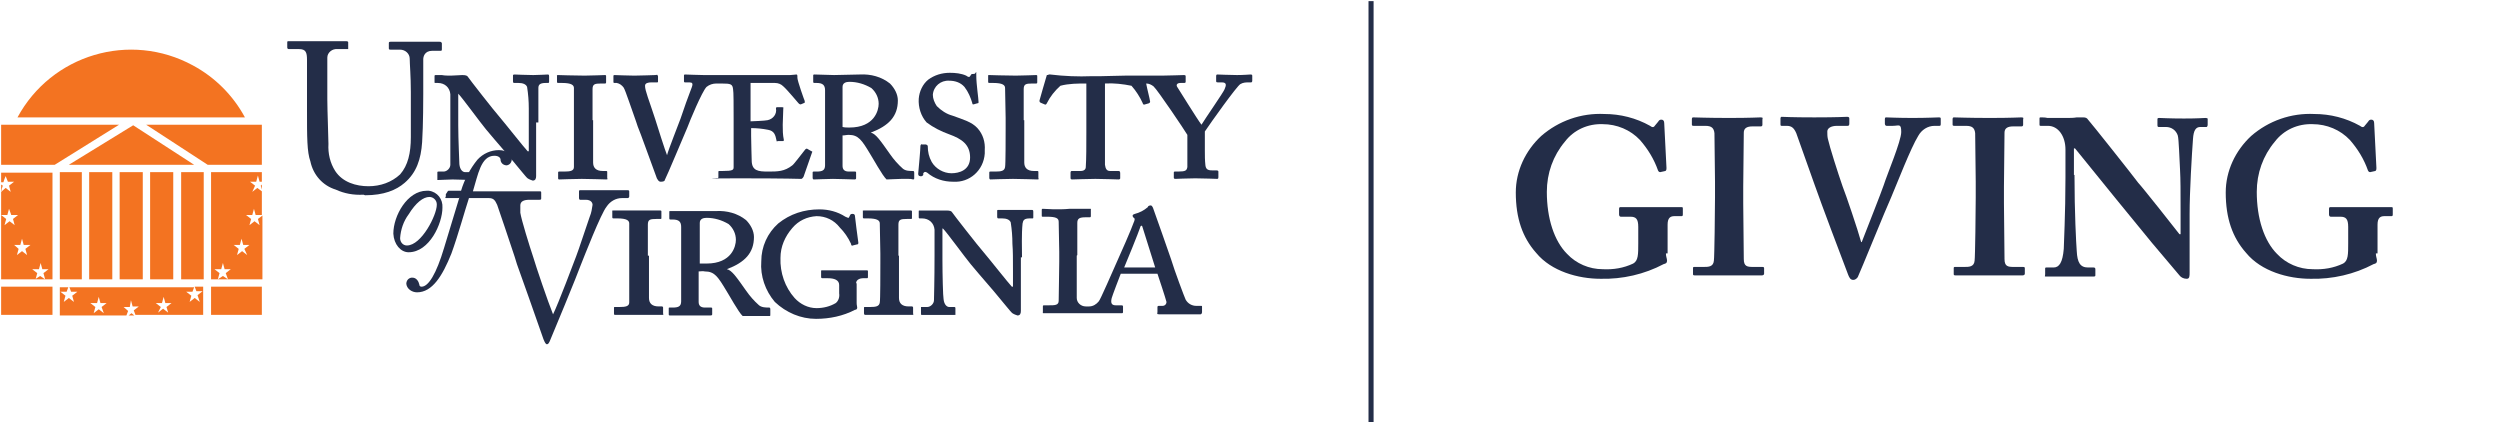
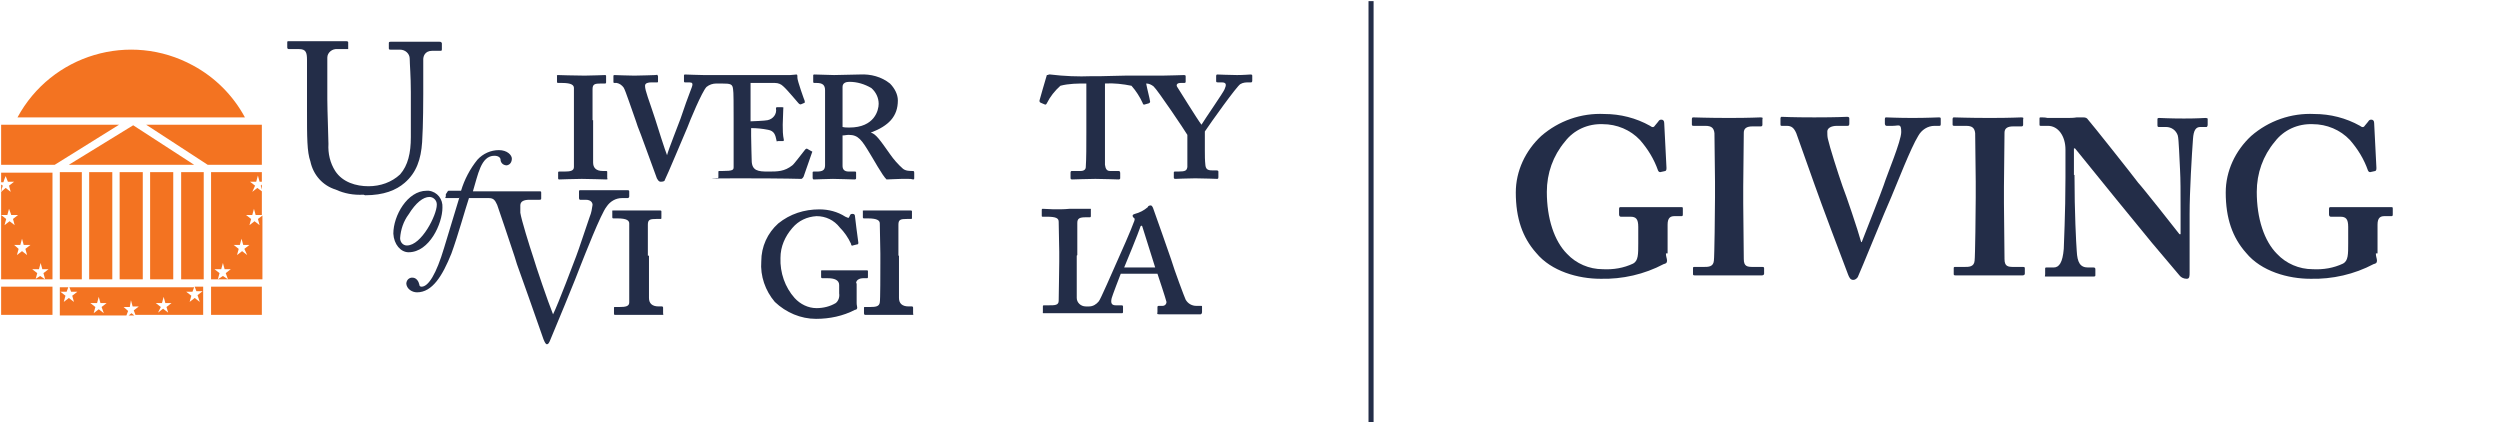
<svg xmlns="http://www.w3.org/2000/svg" id="Layer_1" version="1.1" viewBox="0 0 443 74.8">
  <defs>
    <style>
      .st0 {
        fill: #232d48;
      }

      .st1 {
        fill: #f37321;
      }
    </style>
  </defs>
  <path class="st1" d="M32.1,30.5h4v19h-4v-19ZM10.6,30.5h3.9v19h-3.9v-19ZM15.8,30.5h4.1v19h-4.1v-19ZM21.2,30.5h4.1v19h-4.1v-19ZM26.6,30.5h4.1v19h-4.1v-19ZM34.4,29.2H12.2l11.4-7,10.8,7ZM9.7,29.2H.2v-7.1h20.9l-11.4,7.1ZM25.9,22.1h20.5v7.1h-9.6l-10.9-7.1ZM43.4,20.8H3.1c6-11.1,19.9-15.3,31.1-9.2,3.9,2.1,7.1,5.3,9.2,9.2ZM3.3,44.1l-.3,1.1.9-.7.9.7-.3-1.1.9-.7h-1.2l-.3-1.1-.3,1.1h-1.1l.8.7ZM.2,38.1l.9.7-.3,1.1.9-.7.9.7-.3-1.1.9-.7h-1.2l-.4-1.1-.3,1.1H.2ZM9.3,49.5h-1.3l-.3-1.1.9-.7h-1.1l-.3-1.1-.3,1.1h-1.2l.9.7-.3,1.1H.2v-15.5l.8-.7.9.7-.3-1.1.9-.7h-1.1l-.4-1-.2.5-.2.6H.2v-1.7h9.1v18.9ZM8,49.5h-1.8l.9-.6.9.6ZM.2,33.8v-1.1l.3.2-.2.6v.3ZM.2,50.8h9.1v5H.2v-5ZM37.4,50.8h9v5h-9v-5ZM29.5,54.4l.9-.7h-1.1l-.3-1.1-.3,1.1h-1.1l.9.7-.5,1,.9-.7.9.7-.3-1ZM22.7,55.1l-.3.8h-11.8v-5h1.5l-.3.8h-1.1l.9.7-.3,1.1.9-.7.9.7-.3-1.1.9-.7h-1.1l-.3-.8h22.1l-.3.8h-1.1l.9.7-.3,1.1.9-.7.9.7-.4-1.2.9-.7h-1.1l-.3-.8h1.5v5h-12l-.3-.8.9-.7h-1.1l-.3-1.1-.2,1.2h-1.1l.8.7ZM16.9,54.4l-.3,1.1.9-.7.9.7-.4-1.1.9-.7h-1.1l-.3-1.1-.3,1.1h-1.2l.9.7ZM23.8,55.9h-1l.5-.4.5.4ZM43.3,44.1l.9-.7h-1.1l-.3-1.1-.3,1.1h-1.1l.9.7-.3,1.1.9-.7.9.7-.5-1.1ZM40.4,49.5l-.4-1.1.9-.7h-1.1l-.3-1.1-.3,1.1h-1.2l.9.7-.3,1.1.9-.6s.9.6.9.6ZM46.4,49.5h-9v-19h9v1.7h-.4l-.3-1.1-.3,1.1h-1.1l.9.7-.5,1.1.9-.7.8.6v4.2h-1.1l-.3-1.1-.3,1.1h-1.1l.9.7-.3,1.1.9-.7.9.7-.3-1.1.8-.6v11.3h-.1ZM46.4,32.7v.9l-.2-.7.2-.2Z" />
  <path class="st0" d="M295.2,44.9c0,.6.2.9.2,1.3s-.2.5-.6.6c-3.4,1.8-7.3,2.7-11.2,2.6-3.9,0-8.7-1.3-11.4-4.6-2.4-2.7-3.6-6.1-3.6-10.7,0-3.8,1.7-7.4,4.5-10,3.1-2.7,7.1-4.1,11.2-3.9,2.8,0,5.6.7,8.1,2.1.5.4.7.2.9-.1l.5-.6c.2-.3.3-.4.6-.4s.5.2.5.6l.4,7.9c0,.3,0,.5-.2.6l-.9.2c-.2,0-.3-.1-.4-.3-.7-2-1.8-3.8-3.2-5.4-1.7-1.8-4.1-2.8-6.6-2.8-2.6-.1-5.1,1-6.7,3.1-2.1,2.5-3.2,5.6-3.2,8.9,0,4.7,1.3,8.7,3.6,11,1.6,1.7,3.9,2.7,6.3,2.7,1.9.1,3.7-.2,5.4-1,.9-.5.9-1.6.9-3.6v-2.9c0-1.4-.4-1.8-1.4-1.8h-1.7c-.2,0-.3-.2-.3-.4v-1c0-.2.1-.3.2-.3.5,0,2.4,0,5.6,0s4.7,0,5.1,0,.4,0,.4.3v1c0,.1,0,.3-.2.3,0,0,0,0,0,0h-1.3c-.7,0-1.2.3-1.2,1.5v5.1h-.2Z" />
  <path class="st0" d="M367.6,31c0,6.7.3,12.2.4,13.5.1,2,.6,2.9,2,2.9h1c.3,0,.3.2.3.4v.9c0,.2,0,.3-.3.3s-2.8,0-4.3,0-3.7,0-4.1,0-.2,0-.2-.4v-1c0-.1,0-.2.2-.2h1.3c1,0,1.6-.9,1.8-3.3,0-.7.3-6.2.3-12.6v-5c0-2.4-1.3-4.2-3.1-4.2h-1.3c-.2,0-.2-.1-.2-.3v-1c0-.2.1-.2.2-.2.4,0,.8,0,1.2.1h3.5c.6,0,1.1,0,1.7-.1h1.1c.5,0,.7.1.9.4.4.4,8.1,10.1,8.9,11.2.6.6,6.7,8.3,7.3,9.1h.2v-4.1c0-3.5,0-5.5-.1-7.4-.1-1.5-.2-5.4-.4-6-.3-.9-1.1-1.5-2.1-1.5h-1.3c-.2,0-.2-.2-.2-.4v-.9c0-.2,0-.3.3-.3.5,0,1.7.1,4.4.1s3.3-.1,3.8-.1.4.2.4.3v.9c0,.2-.1.4-.2.4h-1.1c-.8,0-1.2.6-1.3,2.1-.2,2.7-.6,9.3-.6,13.3v10.4c0,.6,0,1.1-.5,1.1-.5,0-1-.2-1.3-.6-.3-.4-2.4-2.8-4.9-5.8-2.8-3.4-5.8-7.1-6.3-7.7s-6.9-8.5-7.3-9h-.2v4.7h.1Z" />
  <path class="st0" d="M355.1,36c0,.4.1,9.5.1,9.9,0,1.3.6,1.4,1.6,1.4h1.7c.1,0,.3,0,.3.2,0,0,0,0,0,0v1c0,.2-.2.3-.4.3-.5,0-2.1,0-5.8,0s-5.7,0-6.1,0c-.1,0-.3,0-.3-.2,0,0,0,0,0,0v-1.1c0-.2.1-.2.3-.2h1.6c.8,0,1.7,0,1.8-1.1.1-.6.2-9.1.2-11.2v-2.8c0-.9-.1-8.1-.1-8.6-.1-.9-.5-1.3-1.6-1.3h-2.1c-.1,0-.3,0-.3-.2,0,0,0,0,0,0v-1c0-.2.1-.3.2-.3.5,0,2.5.1,6.4.1s5.1-.1,5.6-.1.3.2.3.4v.9c0,.2-.1.3-.3.3h-1.5c-.9,0-1.5.3-1.5,1.1s-.1,9.1-.1,9.6v3h0Z" />
  <path class="st0" d="M334,21.1c0-.1,0-.3.2-.3,0,0,0,0,0,0,.3,0,2.1.1,4.7.1s4.3-.1,4.7-.1c.1,0,.3,0,.3.2,0,0,0,0,0,0v1c0,.1,0,.3-.2.3,0,0,0,0,0,0h-.9c-1.2,0-2.3.7-2.9,1.8-1.3,2.1-3.7,8.3-4.8,10.9-.8,1.7-5.5,13.3-5.9,14.1-.2.3-.5.5-.8.5-.5,0-.7-.4-.9-.9-1.3-3.4-4.7-12.4-6-16.1-1-2.8-2.8-7.9-3.2-9-.4-.9-.8-1.3-1.7-1.3h-.9c-.2,0-.2-.1-.2-.4v-.9c0-.2.1-.3.2-.3.4,0,1.7.1,5.8.1s5.5-.1,5.8-.1.4.1.4.3v.9c0,.3-.1.4-.3.4h-1.9c-1,0-1.7.4-1.7,1,0,.4,0,.9.1,1.3.3,1.4,1.8,6.1,2.6,8.4.6,1.5,2.7,7.7,3.3,9.9h.1c.9-2.3,3.5-8.9,3.9-10.1.6-1.9,3.1-7.8,3.1-9.4s-.4-1.1-1.5-1.1h-1.1c-.2,0-.3-.2-.3-.4v-.9h0Z" />
  <path class="st0" d="M308.9,36c0,.4.1,9.5.1,9.9,0,1.3.6,1.4,1.6,1.4h1.7c.1,0,.3,0,.3.2,0,0,0,0,0,0v1c0,.2-.2.3-.4.3-.5,0-2.1,0-5.8,0s-5.7,0-6.1,0c-.1,0-.3,0-.3-.2,0,0,0,0,0,0v-1.1c0-.2.1-.2.3-.2h1.6c.8,0,1.7,0,1.8-1.1.1-.6.2-9.1.2-11.2v-2.8c0-.9-.1-8.1-.1-8.6-.1-.9-.5-1.3-1.6-1.3h-2.1c-.1,0-.3,0-.3-.2,0,0,0,0,0,0v-1c0-.2.1-.3.2-.3.5,0,2.5.1,6.4.1s5.1-.1,5.6-.1.3.2.3.4v.9c0,.2-.1.3-.3.3h-1.5c-.9,0-1.5.3-1.5,1.1s-.1,9.1-.1,9.6v3h0Z" />
  <path class="st0" d="M421,44.9c0,.6.2.9.2,1.3s-.2.5-.6.6c-3.4,1.8-7.3,2.7-11.2,2.6-3.9,0-8.7-1.3-11.4-4.6-2.4-2.7-3.6-6.1-3.6-10.7,0-3.8,1.7-7.4,4.5-10,3.1-2.7,7.1-4.1,11.2-3.9,2.8,0,5.6.7,8.1,2.1.5.4.7.2.9-.1l.5-.6c.2-.3.3-.4.6-.4s.5.2.5.6l.4,7.9c0,.3,0,.5-.2.6l-.9.2c-.2,0-.3-.1-.4-.3-.7-2-1.8-3.8-3.2-5.4-1.7-1.8-4.1-2.8-6.6-2.8-2.6-.1-5.1,1-6.7,3.1-2.1,2.5-3.2,5.6-3.2,8.9,0,4.7,1.3,8.7,3.6,11,1.6,1.7,3.9,2.7,6.3,2.7,1.9.1,3.7-.2,5.4-1,.9-.5.9-1.6.9-3.6v-2.9c0-1.4-.4-1.8-1.4-1.8h-1.7c-.2,0-.3-.2-.3-.4v-1c0-.2.1-.3.2-.3.5,0,2.4,0,5.6,0s4.7,0,5.1,0,.4,0,.4.3v1c0,.1,0,.3-.2.3,0,0,0,0,0,0h-1.3c-.7,0-1.2.3-1.2,1.5v5.1h-.2Z" />
  <rect class="st0" x="242.5" y=".2" width=".9" height="74.8" />
  <path class="st0" d="M199.2,47.4h5.5c-.2-.6-2.1-6.7-2.2-7s-.1-.4-.2-.4-.2,0-.3.4-2.6,6.6-2.8,7ZM190.8,45.3v7.5c0,.8.7,1.5,1.6,1.5,0,0,0,0,.1,0h.5c.7,0,1.3-.4,1.7-.9.3-.3,2.4-5.2,3.3-7.2.3-.6,2.7-6.1,2.9-6.8.1-.2.3-.7,0-.8-.1-.1-.2-.2-.2-.4,0,0,0-.2.4-.3.8-.2,1.6-.6,2.3-1.2,0-.2.3-.3.5-.3.2,0,.3.2.4.4.6,1.6,2.6,7.4,3.2,9.1.6,2,2.4,6.8,2.6,7.2.4.7,1.1,1.1,1.9,1.1h.8c.2,0,.2,0,.2.2v.9c0,0,0,.4-.3.4-.5,0-2.6,0-3.6,0s-3.2,0-3.7,0-.3-.2-.3-.4v-.9c0,0,0-.2.2-.2h.7c.4,0,.7-.3.7-.7,0,0,0,0,0,0-.2-.8-1.3-4.1-1.6-5h-6.5c-.2.5-1.5,3.9-1.6,4.3-.2.8-.1,1.3.7,1.3h1c.1,0,.3,0,.3.2,0,0,0,0,0,0v.9c0,.2,0,.3-.2.3s-2.5,0-3.1,0h-6.7c-1.4,0-3.7,0-4,0s-.2,0-.2-.3v-.9c0-.1,0-.2.2-.2h.9c1,0,1.7,0,1.7-.8s.1-5.5.1-6.9v-1.8c0-.7-.1-4.7-.1-5.3s-.4-.9-2.1-.9h-.7c-.2,0-.2,0-.2-.3v-.9c0-.2.1-.2.2-.2s2.8.2,4.7,0c1.2,0,3.3,0,3.6,0s.2,0,.2.2v1c0,.2,0,.3-.2.3h-.7c-1.1,0-1.5.2-1.5,1,0,.6,0,5.5,0,5.7Z" />
-   <path class="st0" d="M181.1,45.7c0-1.7-.1-4.2.1-6.1.1-.6.3-.9,1.3-.9h.4c.2,0,.2,0,.2-.3v-.9c0-.1,0-.3-.2-.3,0,0,0,0,0,0-.3,0-1.7,0-2.6,0-1.3,0-3,0-3.3,0s-.3,0-.3.2v1c0,.1,0,.3.2.3,0,0,0,0,0,0h.7c.7,0,1.3.2,1.5.7.2,1.3.3,2.5.3,3.8.1,1.3.1,2.6.1,4.9v2.7h-.2c-.5-.5-4.3-5.3-5-6.1-.9-1-5.5-6.9-5.6-7.1s-.4-.3-1-.3-1.3,0-2,0c-.5,0-1.1,0-1.6,0h-1.1c-.2,0-.2,0-.2.2v1c0,.2.1.2.2.2h.4c1.2,0,2.1.8,2.2,2,0,0,0,.2,0,.2v4.3c0,4.6-.1,7.5-.1,8,0,.6-.6,1.2-1.2,1.2h-.9c-.1,0-.2,0-.2,0v1.1c0,.2,0,.3.1.3.3,0,2.2,0,2.7,0,1.2,0,2.8,0,3.1,0s.2,0,.2-.2v-1q0-.2-.2-.2h-.9c-.4,0-.9-.4-1-1.4-.1-.4-.2-4.4-.2-6.9v-5.6h.1c.7.7,3.9,5.1,4.9,6.3.4.5,2.2,2.6,4.1,4.8,1.7,2,3,3.7,3.3,3.9.3.2.6.3.9.4.5,0,.6-.4.6-.8v-9.5h.2Z" />
  <path class="st0" d="M159.2,45.3v-5.5c0-.9.4-1,1.5-1h.7c.2,0,.2,0,.2-.3v-1c0-.1,0-.2-.2-.2-.3,0-2.4,0-3.6,0-1.9,0-4.4,0-4.7,0s-.2,0-.2.2v.9c0,.2,0,.3.2.3h.7c1.7,0,2.1.4,2.1.9s.1,4.6.1,5.3v1.8c0,1.4,0,6.5-.1,6.9-.1.7-.7.8-1.7.8h-.9c-.2,0-.2,0-.2.2v.9c0,.2.1.3.2.3s2.6,0,4,0,3.9,0,4.3,0,.2,0,.2-.3v-1c0,0,0-.2-.2-.2h-.6c-1.2,0-1.7-.6-1.7-1.5v-7.5h-.1Z" />
  <path class="st0" d="M151.7,50.2c0-.7.8-.9,1.2-.9h.7c.1,0,.2,0,.2-.2v-1c0-.1,0-.2-.2-.2-.2,0-2,0-3.5,0-2.2,0-4.2,0-4.4,0s-.2,0-.2.2v1c0,0,0,.2.2.2h1c1.1,0,2,.3,2,1.2v1.5c.1.6-.1,1.3-.6,1.7-1,.6-2.2.9-3.4.9-1.5,0-2.9-.7-3.9-1.8-1.7-1.9-2.6-4.5-2.5-7.1,0-2,.8-3.8,2.1-5.3,1.1-1.3,2.6-2,4.3-2.1,1.6,0,3.1.7,4.1,2,.8.8,1.5,1.8,2,2.9,0,.3.2.4.3.3l.8-.2c.1,0,.2,0,.2-.3-.1-.7-.6-4.5-.6-4.7s-.1-.4-.4-.4c-.2,0-.4,0-.5.3l-.2.4c-.1,0-.2,0-.6-.2-1.4-.9-3-1.3-4.6-1.3-2.7,0-5.2.8-7.3,2.5-1.9,1.7-3,4.1-3,6.7-.2,2.6.7,5.2,2.4,7.2,2,1.9,4.6,3,7.3,3,2.4,0,4.8-.5,6.9-1.6.3,0,.4-.2.4-.4s-.1-.4-.1-.8v-3.5q-.1,0,0,0Z" />
-   <path class="st0" d="M120.7,46.5v6.9c0,.9-.5,1.1-1.5,1.1h-.5c-.2,0-.2,0-.2.2v.9c0,.2,0,.3.2.3.3,0,2.4,0,3.4,0s3.5,0,3.8,0c.1,0,.3,0,.3-.2,0,0,0,0,0,0v-1c0-.1,0-.2-.2-.2h-1.1c-.8,0-1.1-.4-1.1-1v-5.4c.4,0,.7-.1,1.1,0,1.7,0,2.3.9,3.8,3.4.4.6,2.2,3.9,2.9,4.5.7,0,1.7,0,2.6,0h1.3c.3,0,.5,0,.8,0,.2,0,.2,0,.2-.3v-.8c0-.2,0-.4-.2-.4-.6,0-1.3,0-1.8-.4-.9-.8-1.6-1.6-2.3-2.6-1.7-2.4-2.5-3.6-3.4-3.8h0c3.2-1.2,4.8-2.9,4.8-5.7,0-1.1-.6-2.2-1.4-3-1.5-1.2-3.4-1.7-5.3-1.6-.5,0-4.1,0-4.6,0s-3.3,0-3.5,0-.2,0-.2.2v1c0,.2,0,.3.2.3h.4c1.1,0,1.5.4,1.5,1.3v6.5h0ZM124,39.5c0-.7.6-.9,1.2-.9,1.4,0,2.7.4,3.9,1.1.8.7,1.3,1.7,1.3,2.8,0,1.1-.7,4.2-5.2,4.2-.4,0-.8,0-1.2,0v-7.1Z" />
  <path class="st0" d="M114.8,45.3v-5.5c0-.9.4-1,1.5-1h.7c.2,0,.2,0,.2-.3v-1c0-.1,0-.2-.2-.2-.3,0-2.4,0-3.6,0-1.9,0-4.4,0-4.7,0s-.2,0-.2.2v.9c0,.2,0,.3.2.3h.7c1.7,0,2.1.4,2.1.9s0,4.6,0,5.3v1.8c0,1.4,0,6.5,0,6.9,0,.7-.7.8-1.7.8h-.8c-.2,0-.2,0-.2.2v.9c0,.2,0,.3.2.3s2.6,0,4,0,3.9,0,4.3,0,.2,0,.2-.3v-1c0,0,0-.2-.2-.2h-.6c-1.2,0-1.7-.6-1.7-1.5v-7.5h-.2Z" />
  <path class="st0" d="M81.3,35.1h-2.3c0,0-.2,0,0-.3v-.4c.2-.2.3-.6.5-.6h2.2c.6-2,1.6-3.9,2.9-5.5,1-1.1,2.4-1.7,3.8-1.7,1.5,0,2.3.9,2.3,1.5,0,.6-.3,1.1-.9,1.2,0,0,0,0,0,0-.5,0-1-.3-1.1-.9,0,0,0,0,0-.1,0-.3-.3-.7-1.1-.7-2.4,0-2.9,3.4-3.8,6.3,0,0,3.6,0,6.5,0s4.8,0,5.2,0,.4,0,.4.3v.9c0,.2,0,.3-.3.3h-1.8c-1,0-1.6.3-1.6,1,0,.4,0,.9,0,1.3.2,1.3,1.6,5.8,2.3,7.9.4,1.4,2.6,7.9,3.5,10.1.9-1.8,3.8-9.5,4.1-10.3.4-1,1.8-5.3,2.4-7,.3-.7.4-1.4.5-2.1,0-.4-.3-.9-1.2-.9h-1c0,0-.2,0-.2-.3v-1.1c0-.2,0-.3.2-.3s2.1,0,4.4,0,3.7,0,4,0c.1,0,.3,0,.3.2,0,0,0,0,0,0v.9c0,0,0,.3-.3.3h-1c-1.1,0-2.1.6-2.7,1.5-1,1.2-4,8.9-4.6,10.4-.4,1.2-5.3,13.1-5.5,13.5s-.3.5-.5.5-.4-.4-.6-.9c-1.2-3.4-4.2-12-4.7-13.3l-.4-1.3c-.9-2.7-2.7-8.1-3.1-9.2-.4-.9-.7-1.2-1.5-1.2h-3.5c-.7,2.1-1.9,6.5-3.1,9.8-1.6,4-3.4,6.9-6.1,6.9-.9,0-1.8-.6-1.9-1.5,0-.5.3-1,.9-1.1,0,0,.1,0,.2,0,.7,0,1.1.7,1.2,1.2,0,.3.2.4.4.4,1.2,0,2.6-2.2,4-6.9l2.7-8.9Z" />
  <path class="st0" d="M72.4,44.7c3.7,0,6-5.1,6-7.9.1-1.5-.9-2.8-2.4-3-.1,0-.2,0-.4,0-3.4,0-5.9,4.4-5.9,7.6.1,1.9,1.3,3.3,2.7,3.3ZM72.1,43.5c-.7,0-1.2-.6-1.2-1.3,0,0,0,0,0,0,.1-1.5.6-3,1.5-4.2,1.3-2.1,2.6-3.1,3.7-3.1.7,0,1.3.6,1.3,1.3,0,0,0,0,0,.1,0,1.8-2.7,7.2-5.3,7.2Z" />
  <path class="st0" d="M185.9,13.2h.2c2.5.3,4.9.4,7.4.3h1.6c1.3,0,2.8-.1,4.3-.1h6.5c.9,0,3.7-.1,3.9-.1.1,0,.3,0,.3.2,0,0,0,0,0,0v.9c0,.2,0,.3-.3.3h-.6c-.7,0-.8.4-.6.7s3.6,5.8,4.3,6.7c.6-1,4-5.9,4.1-6.3.3-.7.4-1.2-.5-1.2h-.7c-.1,0-.3,0-.3-.2,0,0,0,0,0,0v-.9c0-.1,0-.3.2-.3,0,0,0,0,0,0,.2,0,2.3.1,3.5.1s2.2-.1,2.4-.1c.1,0,.3,0,.3.2,0,0,0,0,0,0v.9c0,.2-.1.3-.2.3h-.4c-.5,0-1,0-1.5.3-.6.3-5.3,6.9-6.3,8.4v3.4c0,.9,0,1.7.1,2.6.1.9.7.9,1.5.9h.5c.2,0,.3.1.3.2v1c0,.1,0,.3-.2.3,0,0,0,0,0,0-.2,0-2.5-.1-3.9-.1s-3.3.1-3.5.1c-.1,0-.3,0-.3-.2,0,0,0,0,0,0v-.9c0-.1,0-.2.2-.2h.6c1.3,0,1.5-.2,1.6-.8v-5.7c-.4-.7-5.3-8-6-8.6-.4-.3-.8-.5-1.3-.5.2,1.1.6,2.5.7,3.2q0,.2-.2.3l-.7.2c-.2.1-.4,0-.4-.2-.5-1.1-1.2-2.2-2-3.1-1.5-.3-3.1-.5-4.7-.4v14.4c.1.7.3,1.1.9,1.1h1.5c.2,0,.3.1.3.4v.9c0,.1-.1.2-.3.2s-2.8-.1-4.1-.1-3.8.1-4.1.1-.3-.1-.3-.4v-.8c0-.2.1-.3.2-.3h1.6c.6,0,.9-.3.9-.7.1-1.5.1-3.7.1-6.1v-8.7c-1.5,0-3.1,0-4.6.4-1,.9-1.8,1.9-2.4,3.1-.1.2-.2.3-.4.2l-.7-.3c-.2-.1-.2-.2-.2-.4.2-.7.9-3.2,1.3-4.5.3,0,.3-.1.4-.1Z" />
-   <path class="st0" d="M181.4,21.3v-5.5c0-.9.4-1,1.5-1h.7c.2,0,.2-.1.2-.3v-1c0-.1,0-.2-.2-.2-.3,0-2.4.1-3.6.1-1.9,0-4.4-.1-4.7-.1s-.2.1-.2.2v.9c0,.2,0,.3.2.3h.7c1.7,0,2.1.4,2.1.9s.1,4.6.1,5.3v1.8c0,1.4,0,6.5-.1,6.9-.1.7-.7.8-1.7.8h-.9c-.2,0-.2.1-.2.2v.9c0,.2.1.3.2.3s2.6-.1,4-.1,3.9.1,4.3.1.2-.1.2-.3v-1c0-.1,0-.2-.2-.2h-.6c-1.2,0-1.7-.6-1.7-1.5v-7.5h-.1Z" />
-   <path class="st0" d="M168.9,32.2c2.9.2,5.4-2,5.6-5,0-.2,0-.4,0-.6.1-1.4-.3-2.8-1.3-3.9-1-1.1-2.5-1.5-4.4-2.2-1.1-.3-2-.9-2.8-1.7-.4-.6-.7-1.3-.7-2,.1-1.5,1.4-2.6,2.9-2.5,1,0,2,.3,2.7,1.1.7.9,1.1,1.9,1.4,2.9,0,.1,0,.2.2.2l.7-.2c.1,0,.2,0,.2-.2,0-.6-.4-3.2-.4-4.6s0-.4-.4-.4-.4,0-.5.1l-.2.3c-.1.2-.3.2-.7-.1-.9-.4-1.9-.5-2.9-.5-1.4,0-2.7.4-3.8,1.2-1,.8-1.6,2.1-1.7,3.4-.1,1.5.4,3.1,1.4,4.2,1.2.9,2.6,1.6,4,2.1,2.2.8,3.7,1.8,3.7,4.1s-2,2.8-3.3,2.8c-1.4,0-2.8-.8-3.5-2-.5-.9-.7-1.8-.7-2.8,0-.2-.2-.2-.3-.3h-.7c-.2-.1-.2,0-.3.2,0,.7-.3,3.9-.4,5,0,.2.1.4.3.4.2.1.5,0,.6-.2v-.3c.2-.3.4-.3.7-.1,1.3,1.1,2.9,1.6,4.6,1.6Z" />
  <path class="st0" d="M146.2,22.4v6.9c0,.9-.5,1.1-1.5,1.1h-.5c-.2,0-.2.1-.2.2v.9c0,.2.1.3.2.3.3,0,2.4-.1,3.4-.1s3.5.1,3.8.1c.1,0,.3,0,.3-.2,0,0,0,0,0,0v-1c0-.1,0-.2-.2-.2h-1.1c-.8,0-1.1-.4-1.1-1v-5.4c.4,0,.7-.1,1.1-.1,1.7,0,2.3.9,3.8,3.4.4.6,2.2,3.9,2.9,4.5.7,0,1.7-.1,2.6-.1h1.3c.3,0,.5,0,.8.1.2,0,.2-.1.2-.3v-.8c0-.2,0-.4-.2-.4-.6,0-1.3,0-1.8-.4-.9-.8-1.6-1.6-2.3-2.6-1.7-2.4-2.5-3.6-3.4-3.8h0c3.2-1.2,4.8-2.9,4.8-5.7,0-1.1-.6-2.2-1.4-3-1.5-1.2-3.4-1.7-5.3-1.6-.5,0-4.1.1-4.6.1s-3.3-.1-3.5-.1-.2.1-.2.2v1c0,.2,0,.3.2.3h.4c1.1,0,1.5.4,1.5,1.3,0,0,0,6.5,0,6.5ZM149.3,15.4c0-.7.6-.9,1.2-.9,1.4,0,2.7.4,3.9,1.1.8.7,1.3,1.7,1.3,2.8,0,1.1-.7,4.2-5.2,4.2-.4,0-.8,0-1.2-.1v-7.1Z" />
  <path class="st0" d="M116.6,13.5v.9c0,.2,0,.2-.3.2h-.9c-.5,0-1.1.1-1.1.6,0,.9.7,2.5,1.8,5.9.3,1,1.8,5.7,2.1,6.4h0c.2-.9,2.2-5.9,2.4-6.5,1.5-4.5,2.1-5.6,2.1-6s-.2-.4-.9-.4h-.4c-.2,0-.2-.1-.2-.3v-.9c0-.1,0-.2.2-.2.2,0,2.4.1,3.3.1h15.3c.4,0,.9-.1,1.1-.1s.2.1.2.6,1.2,3.9,1.3,4.1v.3l-.7.3c-.1,0-.2,0-.4-.2s-2-2.4-2.7-3c-.4-.4-.9-.6-1.5-.6h-4.3c0-.1,0,6.8,0,6.8.2,0,2.6-.1,3-.2,1-.2,1.7-1.1,1.5-2.1q0-.2.2-.2h.9c.2,0,.3.1.2.2,0,1-.1,1.9-.1,2.9,0,.9,0,1.8.2,2.7,0,.2-.1.2-.2.2h-.9c-.1.1-.2.1-.2-.1-.2-1-.4-1.7-1.5-1.9-1-.2-2-.3-3-.3v1.4c0,1.4.1,3.8.1,4.3,0,1.9,1.2,2,2.9,2s2.9,0,4.3-1.1c.3-.2,1.7-2.1,2.2-2.7.2-.3.4-.3.5-.2l.7.4c.1,0,.2.1.1.2,0,0,0,0,0,0l-1.5,4.3c-.1.2-.3.4-.4.4-.3,0-2.4-.1-11-.1s-3,.1-3.5.1-.2-.1-.2-.3v-.9c0-.2,0-.2.3-.2h.4c1.9,0,2-.2,2-.7v-8.6c0-2.2,0-4.8-.1-5.2-.1-.9-.4-1-2-1h-1c-.6,0-1.2.2-1.7.6-.8.8-3,6.1-3.4,7.2-.4.9-3.7,8.8-4,9.3,0,.2-.3.3-.7.3s-.5-.3-.7-.6c-.9-2.4-3-8.3-3.4-9.2l-.3-.9c-.7-1.9-1.9-5.6-2.2-6-.3-.4-.7-.7-1.2-.8h-.4c-.2,0-.2-.1-.2-.2v-1c0-.1,0-.2.2-.2.2,0,2.4.1,3.5.1s3.5-.1,3.7-.1.4-.1.4,0Z" />
  <path class="st0" d="M105,21.3v-5.5c0-.9.4-1,1.5-1h.7c.2,0,.2-.1.2-.3v-1c0-.1,0-.2-.2-.2-.3,0-2.4.1-3.6.1-1.9,0-4.4-.1-4.7-.1s-.2.1-.2.2v.9c0,.2,0,.3.2.3h.7c1.7,0,2.1.4,2.1.9s0,4.6,0,5.3v1.8c0,1.4,0,6.5,0,6.9,0,.7-.7.8-1.7.8h-.9c-.2,0-.2.1-.2.2v.9c0,.2,0,.3.2.3s2.6-.1,4-.1,3.9.1,4.3.1.2-.1.2-.3v-1c0-.1,0-.2-.2-.2h-.6c-1.2,0-1.7-.6-1.7-1.5v-7.5h-.1Z" />
-   <path class="st0" d="M95.4,21.7c0-1.7,0-4.2,0-6.1,0-.6.3-.9,1.3-.9h.4c.2,0,.2-.1.2-.3v-.9c0-.1,0-.3-.2-.3,0,0,0,0,0,0-.3,0-1.7.1-2.6.1-1.3,0-3-.1-3.3-.1s-.3.1-.3.2v1c0,.1,0,.3.2.3,0,0,0,0,0,0h.8c.7,0,1.3.2,1.5.7.2,1.3.3,2.5.3,3.8,0,1.3,0,2.6,0,4.9v2.7h-.2c-.5-.5-4.3-5.3-5-6.1-.9-1-5.5-6.9-5.6-7.1s-.4-.3-1-.3-1.3.1-2,.1c-.5,0-1.1,0-1.6-.1h-1.1c-.2,0-.2.1-.2.2v1c0,.2,0,.2.2.2h.4c1.2,0,2.1.8,2.2,2,0,0,0,.2,0,.2v4.3c0,4.6,0,7.5,0,8,0,.6-.6,1.2-1.2,1.2h-.9c0,0-.2,0-.2.1v1.1c0,.2,0,.3,0,.3.3,0,2.2-.1,2.7-.1,1.2,0,2.8.1,3.1.1s.2-.1.2-.2v-1q0-.2-.2-.2h-.9c-.4,0-.9-.4-1-1.4,0-.4-.2-4.4-.2-6.9v-5.6h0c.7.7,3.9,5.1,4.9,6.3.4.5,2.2,2.6,4.1,4.8,1.7,2,3,3.7,3.3,3.9.3.2.6.3.9.4.5,0,.6-.4.6-.8v-9.5Z" />
  <path class="st0" d="M64.7,34.6c3.3,0,5.5-.9,7-2.2,2.1-1.8,2.9-4.2,3.1-7.2s.2-8,.2-8.5,0-5.8,0-6.2.2-1.5,1.6-1.5h1.5c.2,0,.2-.1.2-.4v-.9c0,0,0-.3-.4-.3s-1.5,0-4.1,0-4.2,0-4.6,0c-.1,0-.3,0-.3.2,0,0,0,0,0,0v.9c0,.2,0,.3.3.3h1.7c.9,0,1.7.7,1.7,1.6,0,.9.2,3.1.2,5.9v8c0,2.8-.5,5-1.9,6.6-1.5,1.4-3.5,2.1-5.6,2.1-2.2,0-4.6-.7-5.9-2.7-.9-1.4-1.3-3.1-1.2-4.8,0-1.2-.2-5.9-.2-7.9v-2.5c0-1.9,0-4.5,0-4.9,0-.9.9-1.6,1.8-1.5h1.9c0,.1,0,0,0-.2v-1c0,0,0-.2-.3-.2s-2.2,0-5.1,0-4.8,0-5.1,0-.3,0-.3.3v.8q0,.3.3.3h1.8c1.2,0,1.4.6,1.4,1.9v8.9c0,4.9,0,7.4.6,9.1.5,2.4,2.2,4.3,4.5,5,1.5.7,3.2,1,4.9.9Z" />
</svg>